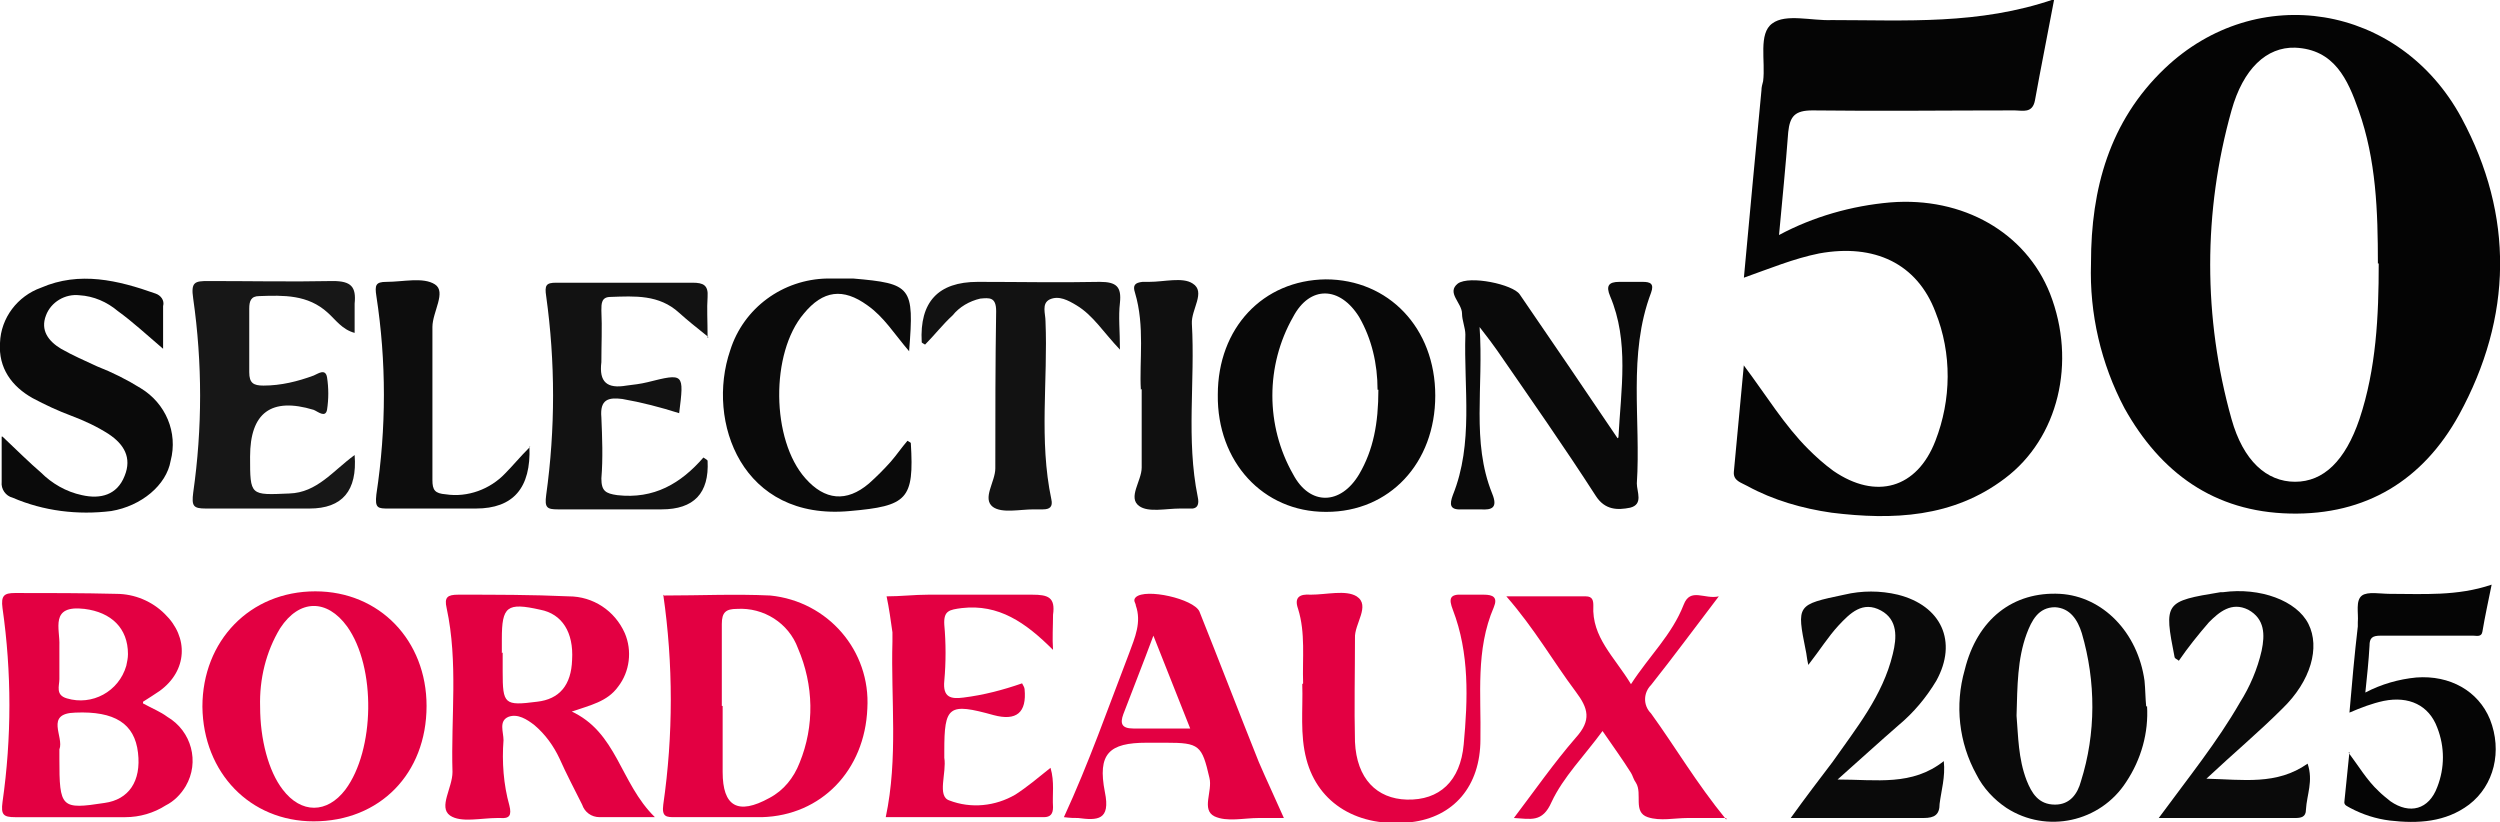
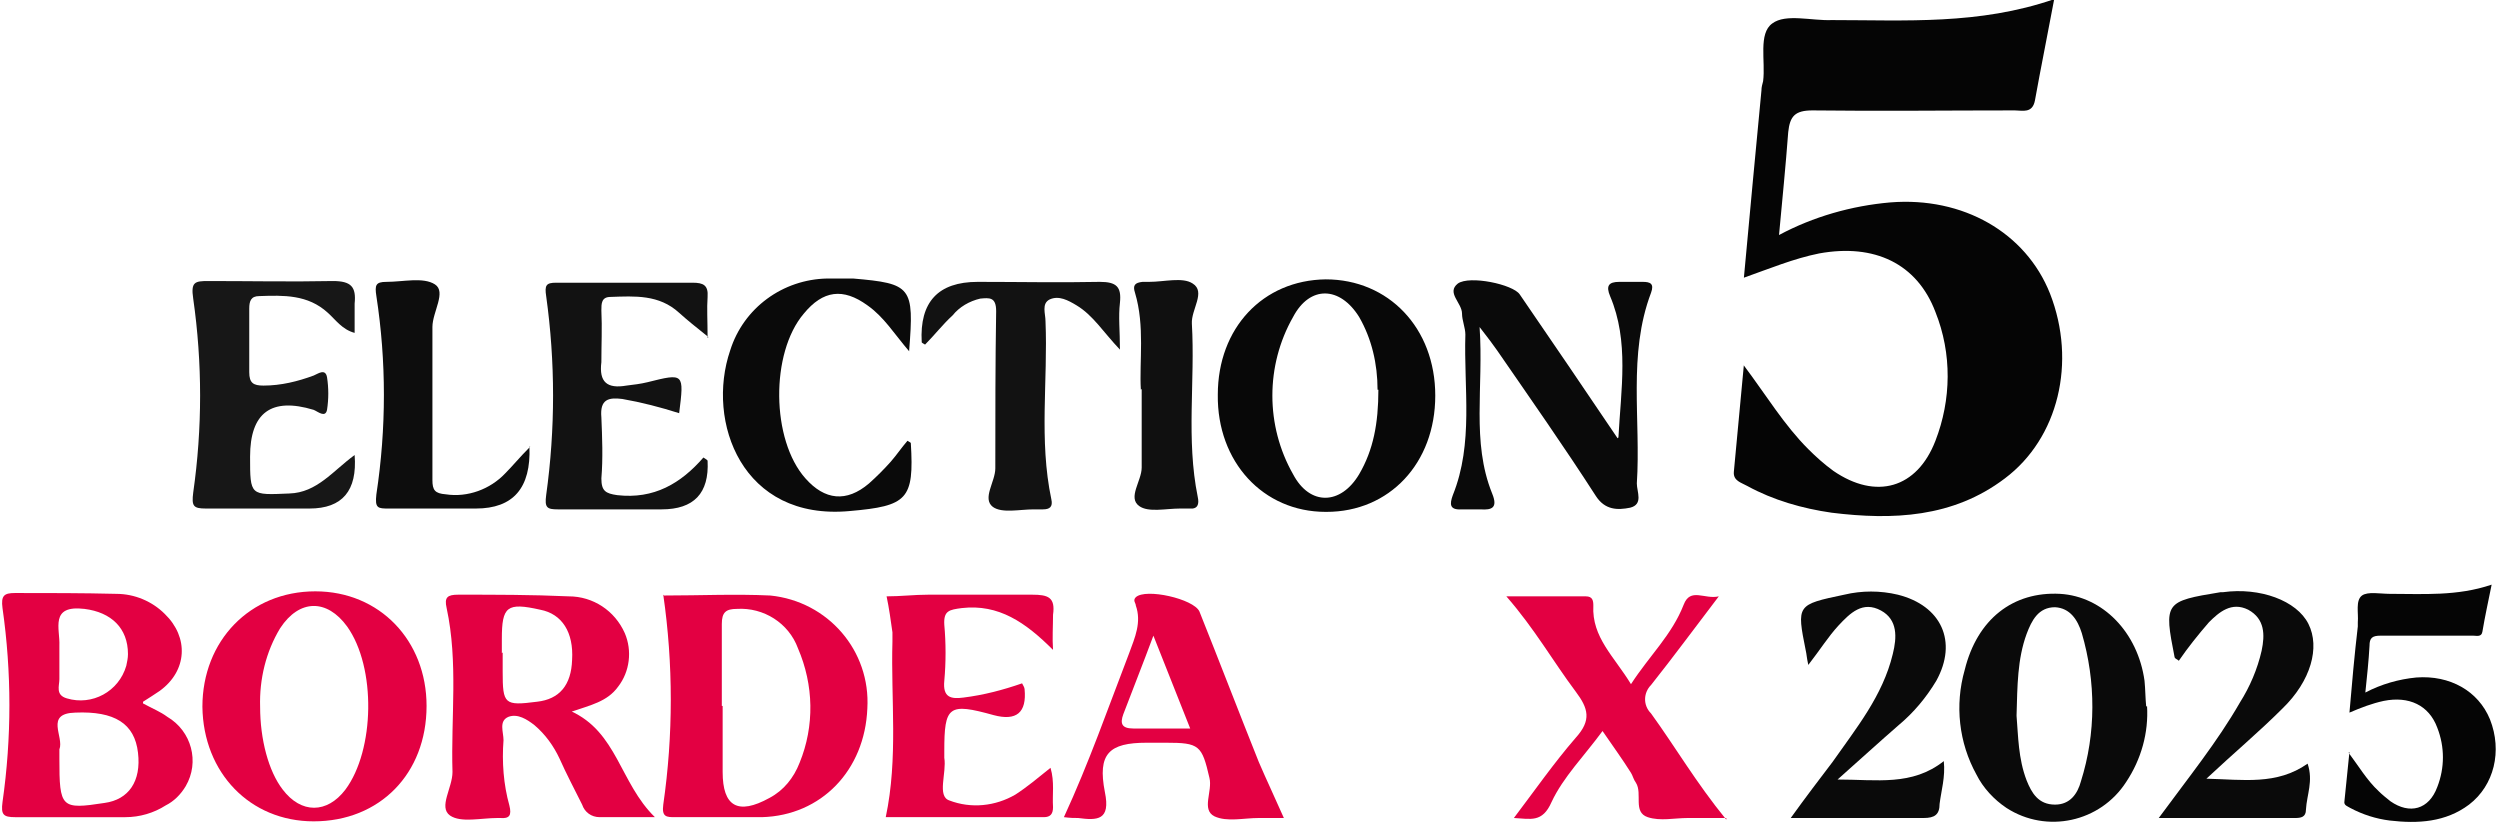
<svg xmlns="http://www.w3.org/2000/svg" id="_グループ_389" data-name="グループ_389" version="1.1" viewBox="0 0 298.9 98.3">
  <defs>
    <style>
      .st0 {
        fill: none;
      }

      .st1 {
        fill: #050505;
      }

      .st2 {
        fill: #171717;
      }

      .st3 {
        fill: #0d0d0d;
      }

      .st4 {
        fill: #e30042;
      }

      .st5 {
        fill: #121212;
      }

      .st6 {
        fill: #040404;
      }

      .st7 {
        fill: #080808;
      }

      .st8 {
        fill: #101010;
      }

      .st9 {
        fill: #0a0a0a;
      }
    </style>
  </defs>
  <rect class="st0" width="298.9" height="98.3" />
-   <path id="_パス_24" data-name="パス_24" class="st6" d="M250,31.4c0-8.8,2.2-16.9,8.8-23.2,11-10.5,28.1-7.8,35.5,5.9,6.3,11.7,6.1,23.8-.3,35.5-4.3,7.8-11.1,12-20.2,11.8s-15.5-4.9-19.8-12.6c-2.8-5.3-4.2-11.3-4-17.3M284.3,31.5c0-6.2-.2-12.4-2.3-18.3-1.3-3.7-2.9-7.3-7.6-7.5-3.4-.1-6.2,2.5-7.6,7.5-3.4,12.1-3.4,24.8,0,36.9,1.4,5,4.2,7.5,7.6,7.5s6-2.5,7.7-7.5c2-6,2.3-12.3,2.3-18.6" />
  <path id="_パス_25" data-name="パス_25" class="st1" d="M208.5,43.7c2.7,3.6,4.8,7.1,7.7,10,.9.9,1.9,1.8,3,2.6,5.1,3.5,10,2.1,12.2-3.6,1.9-4.9,2-10.4,0-15.4-2.2-5.8-7.3-8.2-13.9-7-3,.6-5.9,1.8-9,2.9.7-7.7,1.4-15,2.1-22.4,0-.4.1-.7.2-1.1.3-2.4-.6-5.7,1.1-6.9,1.6-1.2,4.7-.3,7.1-.4,8.8,0,17.6.6,26.6-2.5-.8,4.3-1.6,8.2-2.3,12.1-.3,1.6-1.5,1.2-2.4,1.2-8.1,0-16.1.1-24.2,0-2.1,0-2.7.7-2.9,2.6-.3,4-.7,8-1.1,12.3,4.1-2.2,8.7-3.5,13.3-3.9,8.7-.7,16.2,3.6,19.1,10.9,3.2,8.2,1,17.3-5.4,22.1-6.2,4.7-13.4,5-20.7,4.1-3.5-.5-7-1.5-10.1-3.2-.7-.4-1.7-.6-1.6-1.7.4-4.3.8-8.5,1.2-12.8" />
  <path id="_パス_26" data-name="パス_26" class="st4" d="M17.1,84.1c1.1.6,2.1,1,2.9,1.6,2.9,1.7,3.9,5.4,2.2,8.3-.6,1-1.4,1.8-2.4,2.3-1.4.9-3.1,1.4-4.8,1.4-4.4,0-8.8,0-13.2,0-1.4,0-1.7-.3-1.5-1.8,1.1-7.7,1.1-15.5,0-23.2-.2-1.5.2-1.8,1.5-1.8,4,0,8.1,0,12.1.1,2.2,0,4.3.9,5.8,2.4,2.9,2.8,2.7,6.8-.6,9.2-.6.4-1.2.8-2,1.3M7.1,90.7c0,5.9.2,6.1,5.4,5.3,2.9-.4,4.4-2.6,4-6-.4-3.5-2.8-5-7.5-4.8-3.7.1-1.3,2.9-1.9,4.4,0,.4,0,.7,0,1.1M7.1,78.1c0,1,0,2.1,0,3.1,0,.8-.5,1.9.9,2.3,3,.9,6.2-.8,7.1-3.9.1-.5.2-.9.2-1.4,0-3.1-2-5-5.2-5.4-4.2-.5-2.9,2.4-3,4.4,0,.3,0,.6,0,.8" />
  <path id="_パス_27" data-name="パス_27" class="st4" d="M68.2,85c5.6,2.5,5.9,8.6,10.1,12.7-2.6,0-4.6,0-6.6,0-1,0-1.8-.6-2.1-1.5-.9-1.8-1.9-3.7-2.7-5.5-.7-1.5-1.7-2.9-3-4-.9-.7-2-1.4-3.1-1-1.2.5-.6,1.8-.6,2.8-.2,2.6,0,5.3.7,7.8.3,1.2,0,1.6-1.1,1.5,0,0-.2,0-.3,0-2,0-4.4.6-5.7-.3-1.4-1,.3-3.3.3-5.2-.2-6.5.7-13.1-.7-19.6-.3-1.3.1-1.6,1.4-1.6,4.4,0,8.8,0,13.2.2,2.9,0,5.5,1.7,6.7,4.4.9,2.1.6,4.6-.8,6.4-1.3,1.8-3.3,2.2-5.6,3M60.1,78v2.3c0,3.9.2,4.1,4.1,3.6,2.7-.3,4.1-2,4.2-5,.2-3.3-1.2-5.5-3.8-6-4-.9-4.6-.4-4.6,3.5v1.7" />
  <path id="_パス_28" data-name="パス_28" class="st4" d="M79.4,71.2c4.3,0,8.5-.2,12.7,0,6.9.7,12,6.6,11.6,13.5-.3,7.4-5.5,12.8-12.6,13-3.5,0-6.9,0-10.4,0-1,0-1.6,0-1.4-1.5,1.2-8.3,1.2-16.8,0-25.1M86.4,84.4v7.9c0,4.1,1.8,5.2,5.6,3.1,1.7-.9,2.9-2.4,3.6-4.2,1.8-4.4,1.7-9.3-.2-13.7-1.1-3-4.1-4.9-7.3-4.7-1.3,0-1.8.4-1.8,1.8,0,3.3,0,6.6,0,9.8" />
  <path id="_パス_29" data-name="パス_29" class="st4" d="M37.5,98.2c-7.6,0-13.2-5.8-13.3-13.7,0-7.9,5.7-13.8,13.5-13.8,7.7,0,13.3,5.9,13.3,13.7,0,8.1-5.6,13.8-13.5,13.8M31.1,84.5c0,3.9,1,7.7,2.7,9.9,2.2,2.9,5.3,2.9,7.5,0,3.5-4.7,3.7-14.6.2-19.5-2.4-3.3-5.7-3.3-8,.2-1.7,2.8-2.5,6.1-2.4,9.4" />
  <path id="_パス_30" data-name="パス_30" class="st7" d="M158.5,61.2c-7.5,0-13-6-12.9-14,0-8,5.4-13.7,12.9-13.8,7.5,0,13.1,5.8,13.1,13.9,0,8.1-5.5,13.9-13,13.9M164.7,46.6c0-3.1-.7-6.1-2.2-8.7-2.3-3.7-5.9-3.8-7.9,0-3.3,5.8-3.3,13,0,18.8,2,3.8,5.7,3.7,7.9,0,1.7-2.9,2.3-6.1,2.3-10.1" />
  <path id="_パス_31" data-name="パス_31" class="st9" d="M256.7,84.4c.2,3.2-.7,6.4-2.5,9.1-3.1,4.8-9.5,6.2-14.3,3.1-1.5-1-2.8-2.4-3.6-4-2.1-3.8-2.6-8.3-1.4-12.5,1.5-6.1,5.8-9.4,11.4-9.1,5.1.3,9.3,4.6,10.1,10.4.1,1,.1,2.1.2,3.1M241.1,85.6c.2,2.4.2,5.1,1.2,7.7.6,1.5,1.4,2.9,3.4,2.9,1.8,0,2.7-1.3,3.1-2.8,1.8-5.7,1.8-11.9.1-17.7-.5-1.6-1.4-3-3.2-3.1-2,0-2.8,1.6-3.4,3.2-1.1,3-1.1,6.2-1.2,9.7" />
  <path id="_パス_32" data-name="パス_32" class="st9" d="M193.5,52.3c.3-5.7,1.3-11.5-1-16.9-.5-1.2-.2-1.7,1.1-1.7.9,0,1.9,0,2.8,0s1.4.2,1,1.3c-2.8,7.4-1.2,15.2-1.7,22.8,0,1,.8,2.5-.8,2.9-1.5.3-3,.3-4.1-1.4-3.8-5.9-7.8-11.6-11.8-17.4-.5-.7-1-1.4-2.1-2.8.5,7.2-1,13.7,1.5,19.9.7,1.7,0,2-1.4,1.9-.7,0-1.5,0-2.2,0-1.5.1-1.5-.6-1.1-1.7,2.5-6.2,1.3-12.8,1.5-19.2,0-.8-.4-1.7-.4-2.5,0-1.3-1.9-2.5-.5-3.6,1.4-1,6.6.1,7.4,1.3,3.9,5.7,7.8,11.4,11.7,17.2" />
  <path id="_パス_33" data-name="パス_33" class="st2" d="M42.4,54.4q.5,6.4-5.4,6.4c-4.1,0-8.3,0-12.4,0-1.5,0-1.7-.3-1.5-1.9,1.1-7.7,1.1-15.5,0-23.2-.3-2,.2-2.1,1.8-2.1,5,0,9.9.1,14.9,0,2.2,0,2.8.7,2.6,2.7,0,1.2,0,2.4,0,3.5-1.5-.4-2.3-1.6-3.2-2.4-2.4-2.2-5.3-2.1-8.2-2-1,0-1.2.6-1.2,1.5,0,2.5,0,5.1,0,7.6,0,1.3.5,1.6,1.7,1.6,2.1,0,4.1-.5,6-1.2.5-.2,1.4-.9,1.6.2.2,1.3.2,2.6,0,3.9-.2,1-1.1.2-1.6,0q-7.6-2.3-7.6,5.6c0,4.7,0,4.6,4.7,4.4,3.3-.1,5.2-2.7,7.8-4.6" />
  <path id="_パス_34" data-name="パス_34" class="st5" d="M84.7,40.3c-1.5-1.2-2.5-2-3.5-2.9-2.4-2.2-5.3-2-8.2-1.9-1.1,0-1.1.8-1.1,1.6.1,2.1,0,4.1,0,6.2-.3,2.4.7,3.2,3,2.8.8-.1,1.7-.2,2.5-.4,4.4-1.1,4.4-1.1,3.8,3.7-2.2-.7-4.5-1.3-6.8-1.7-1.6-.2-2.7,0-2.5,2.2.1,2.4.2,4.9,0,7.3,0,1.5.5,1.8,1.9,2,4.4.5,7.6-1.4,10.3-4.5.3.2.5.3.5.4q.3,5.8-5.5,5.8c-4.1,0-8.3,0-12.4,0-1.3,0-1.6-.2-1.4-1.7,1.1-7.9,1.1-15.9,0-23.8-.2-1.3,0-1.6,1.2-1.6,5.4,0,10.9,0,16.3,0,1.3,0,1.9.3,1.8,1.7-.1,1.4,0,2.8,0,4.9" />
-   <path id="_パス_35" data-name="パス_35" class="st9" d="M.3,52.2c1.9,1.8,3.2,3.1,4.6,4.3,1.3,1.3,3,2.3,4.9,2.7,2.2.5,4.2,0,5.1-2.3.9-2.2-.1-3.8-1.9-5-1.4-.9-2.9-1.6-4.5-2.2-1.6-.6-3.1-1.3-4.6-2.1C1.4,46.2-.2,44,0,41c.1-3,2.1-5.6,4.9-6.6,4.6-2,9.2-.9,13.7.7.6.2,1.1.8.9,1.5,0,1.6,0,3.1,0,5.1-2-1.7-3.6-3.2-5.4-4.5-1.3-1.1-2.9-1.8-4.6-1.9-1.7-.2-3.4.8-4,2.4-.7,1.8.3,3.1,1.8,4,1.4.8,2.8,1.4,4.3,2.1,1.8.7,3.6,1.6,5.2,2.6,3,1.8,4.5,5.3,3.6,8.7-.5,2.9-3.5,5.4-7.1,6-4,.5-8.1,0-11.8-1.6-.8-.2-1.4-1-1.3-1.9,0-1.6,0-3.1,0-5.4" />
  <path id="_パス_36" data-name="パス_36" class="st4" d="M206.4,97.8h-4.6c-1.6,0-3.3.4-4.8-.1-1.8-.6-.6-2.8-1.4-4.1-.3-.4-.4-.9-.6-1.2-1-1.6-2.1-3.1-3.4-5-2.2,3-4.7,5.5-6.1,8.5-1.1,2.5-2.5,2-4.5,1.9,2.5-3.3,4.8-6.6,7.4-9.6,1.9-2.1,1.5-3.5,0-5.5-2.7-3.6-4.9-7.5-8.3-11.4h9.5c.8,0,.9.5.9,1.1-.2,3.8,2.5,6.1,4.5,9.4,2.2-3.4,4.9-5.9,6.3-9.5.8-2.1,2.5-.6,4.2-1-2.9,3.8-5.4,7.2-8.1,10.6-.9.9-1,2.4,0,3.4,0,0,0,0,0,0,2.9,4,5.4,8.3,9,12.7" />
  <path id="_パス_37" data-name="パス_37" class="st4" d="M153.6,97.8c-1.3,0-2.2,0-3.1,0-1.8,0-3.8.5-5.3-.2-1.6-.8-.2-3-.6-4.6-.9-3.9-1.2-4.2-5.2-4.2h-2.3c-4.5,0-5.9,1.3-5,5.9.7,3.4-.9,3.4-3.2,3.1-.5,0-.9,0-1.7-.1,3-6.5,5.3-13.1,7.8-19.6.7-1.9,1.5-3.7.8-5.7,0-.3-.4-.6,0-1,1.2-1.1,6.9.2,7.6,1.7,2.4,6,4.7,12,7.1,18,.9,2.1,1.9,4.2,3,6.7M142.3,87.1l-4.4-11.1c-1.3,3.5-2.5,6.5-3.6,9.4-.4,1.1-.2,1.7,1.2,1.7,2.1,0,4.3,0,6.8,0" />
  <path id="_パス_38" data-name="パス_38" class="st4" d="M122.2,81.7c.1.2.3.5.3.7q.4,4.2-3.7,3.1c-5.4-1.5-5.9-1.1-5.9,4.3,0,.3,0,.6,0,.8.3,1.8-.9,4.6.6,5.1,2.6,1,5.5.7,7.9-.7,1.4-.9,2.7-2,4.2-3.2.5,1.7.2,3.2.3,4.7,0,.8-.3,1.2-1.1,1.2-6.3,0-12.5,0-18.9,0,1.5-7.1.6-14.1.8-21,0-.4,0-.8,0-1.1-.2-1.4-.4-2.9-.7-4.3,1.7,0,3.3-.2,5-.2,4.1,0,8.2,0,12.4,0,1.9,0,2.8.3,2.5,2.4,0,1.4-.1,2.8,0,4.2-3.3-3.3-6.5-5.5-10.9-5-1.5.2-2.2.3-2.1,2,.2,2.2.2,4.5,0,6.7-.2,2,.8,2.2,2.3,2,2.4-.3,4.7-.9,7-1.7" />
  <path id="_パス_39" data-name="パス_39" class="st5" d="M133.9,41.8c-2-2.1-3.2-4.1-5.2-5.3-1-.6-2.1-1.2-3.2-.7-1,.5-.5,1.7-.5,2.6.3,7.1-.8,14.2.7,21.3.2.9-.2,1.2-1,1.2-.4,0-.8,0-1.1,0-1.7,0-3.8.5-4.9-.3-1.3-1,.3-3,.3-4.6,0-6.3,0-12.6.1-18.8,0-1.7-.8-1.6-1.9-1.5-1.3.3-2.5,1-3.3,2-1.2,1.1-2.2,2.4-3.3,3.5-.3-.2-.4-.2-.4-.3q-.4-7.2,6.7-7.2c4.9,0,9.8.1,14.6,0,2,0,2.6.6,2.4,2.5-.2,1.7,0,3.3,0,5.6" />
-   <path id="_パス_40" data-name="パス_40" class="st4" d="M155.8,81.7c-.1-3,.3-6-.6-8.9-.5-1.4.2-1.8,1.5-1.7,1.9,0,4.2-.6,5.5.2,1.7,1.1-.3,3.3-.2,5,0,4.1-.1,8.3,0,12.4.2,4.4,2.6,6.8,6.2,6.9,3.9.1,6.4-2.2,6.8-6.6.5-5.4.7-10.9-1.3-16.1-.5-1.3-.4-1.9,1.2-1.8.8,0,1.7,0,2.5,0,1.1,0,1.7.3,1.2,1.5-2.2,5.1-1.5,10.5-1.6,15.8,0,5.6-3.2,9.3-8.3,9.9-6.3.7-11.1-2.2-12.5-7.5-.8-3-.4-6-.5-9" />
  <path id="_パス_41" data-name="パス_41" class="st9" d="M108.7,42c-1.8-2.1-3-4.1-5-5.5-2.9-2.1-5.3-1.8-7.6,1-4,4.7-3.9,15.1.2,19.7,2.3,2.6,4.9,2.9,7.6.6.9-.8,1.8-1.7,2.6-2.6.7-.8,1.3-1.7,2-2.5.3.2.4.2.4.3.4,6.7-.4,7.5-7.3,8.1-12.9,1.2-17.2-10.7-14.3-19.2,1.6-5.1,6.3-8.5,11.6-8.6,1,0,2.1,0,3.1,0,7,.6,7.3,1,6.7,8.6" />
  <path id="_パス_43" data-name="パス_43" class="st9" d="M219.7,93.2c4.7,0,8.9.8,12.7-2.2.2,1.9-.3,3.5-.5,5.1,0,1.3-.6,1.7-1.9,1.7-5.1,0-10.3,0-15.9,0,1.8-2.5,3.4-4.6,5-6.7,2.8-4,6-7.9,7.2-12.9.5-2,.6-4.1-1.4-5.2-2.2-1.2-3.7.3-5.1,1.8-1.2,1.3-2.2,2.9-3.6,4.7-.2-.9-.2-1.3-.3-1.7-1.1-5.5-1.1-5.5,4.6-6.7,2.1-.5,4.3-.5,6.4,0,5.2,1.3,7.2,5.6,4.6,10.3-1.2,2-2.7,3.8-4.5,5.3-2.3,2-4.6,4.1-7.3,6.5" />
  <path id="_パス_44" data-name="パス_44" class="st9" d="M258.1,97.8c3.6-4.9,7-9.1,9.7-13.8,1.2-1.9,2.1-4,2.6-6.2.4-1.9.4-3.8-1.6-4.9-2-1-3.5.3-4.7,1.5-1.3,1.5-2.5,3-3.6,4.6-.2-.2-.4-.2-.5-.4-1.3-6.6-1.2-6.7,5.5-7.8,0,0,.2,0,.3,0,4.4-.6,8.8,1,10.2,3.8,1.4,2.8.3,6.8-3.1,10.1-2.8,2.8-5.9,5.4-9.1,8.4,4.4.1,8.4.8,12.1-1.8.7,2.1-.1,3.7-.2,5.5,0,.9-.6,1-1.3,1-5.3,0-10.6,0-16.4,0" />
  <path id="_パス_45" data-name="パス_45" class="st3" d="M63.3,53.4q.3,7.4-6.4,7.4c-3.5,0-6.9,0-10.4,0-1.3,0-1.7,0-1.5-1.7,1.2-7.9,1.2-15.9,0-23.7-.2-1.3-.1-1.7,1.2-1.7,2,0,4.4-.6,5.8.3s-.3,3.3-.3,5.1c0,6.1,0,12.2,0,18.3,0,1.2.3,1.6,1.6,1.7,2.6.4,5.3-.6,7.1-2.5.9-.9,1.7-1.9,3-3.2" />
  <path id="_パス_46" data-name="パス_46" class="st8" d="M136.4,46.6c-.2-3.4.5-7.6-.7-11.6-.3-.9,0-1.2.9-1.3.3,0,.6,0,.8,0,1.8,0,4-.6,5.2.2,1.6,1-.2,3.1-.1,4.8.4,6.9-.7,13.8.7,20.7.2.9,0,1.5-1,1.4-.4,0-.7,0-1.1,0-1.7,0-3.8.5-4.9-.3-1.4-1,.3-3,.3-4.6,0-2.9,0-5.8,0-9.4" />
  <path id="_パス_251" data-name="パス_25" class="st1" d="M280.8,90c1.2,1.6,2.2,3.3,3.6,4.6.4.4.9.8,1.4,1.2,2.3,1.6,4.6,1,5.6-1.7.9-2.3.9-4.8,0-7.1-1-2.7-3.4-3.8-6.4-3.2-1.4.3-2.7.8-4.1,1.4.3-3.5.6-6.9,1-10.3,0-.2,0-.3,0-.5.1-1.1-.3-2.6.5-3.2.7-.5,2.2-.2,3.3-.2,4,0,8.1.3,12.2-1.1-.4,2-.8,3.8-1.1,5.6-.1.7-.7.5-1.1.5-3.7,0-7.4,0-11.1,0-1,0-1.3.3-1.3,1.2-.1,1.8-.3,3.7-.5,5.6,1.9-1,4-1.6,6.1-1.8,4-.3,7.4,1.6,8.8,5,1.5,3.8.5,7.9-2.5,10.2-2.8,2.1-6.1,2.3-9.5,1.9-1.6-.2-3.2-.7-4.7-1.5-.3-.2-.8-.3-.7-.8.2-2,.4-3.9.6-5.9" />
</svg>